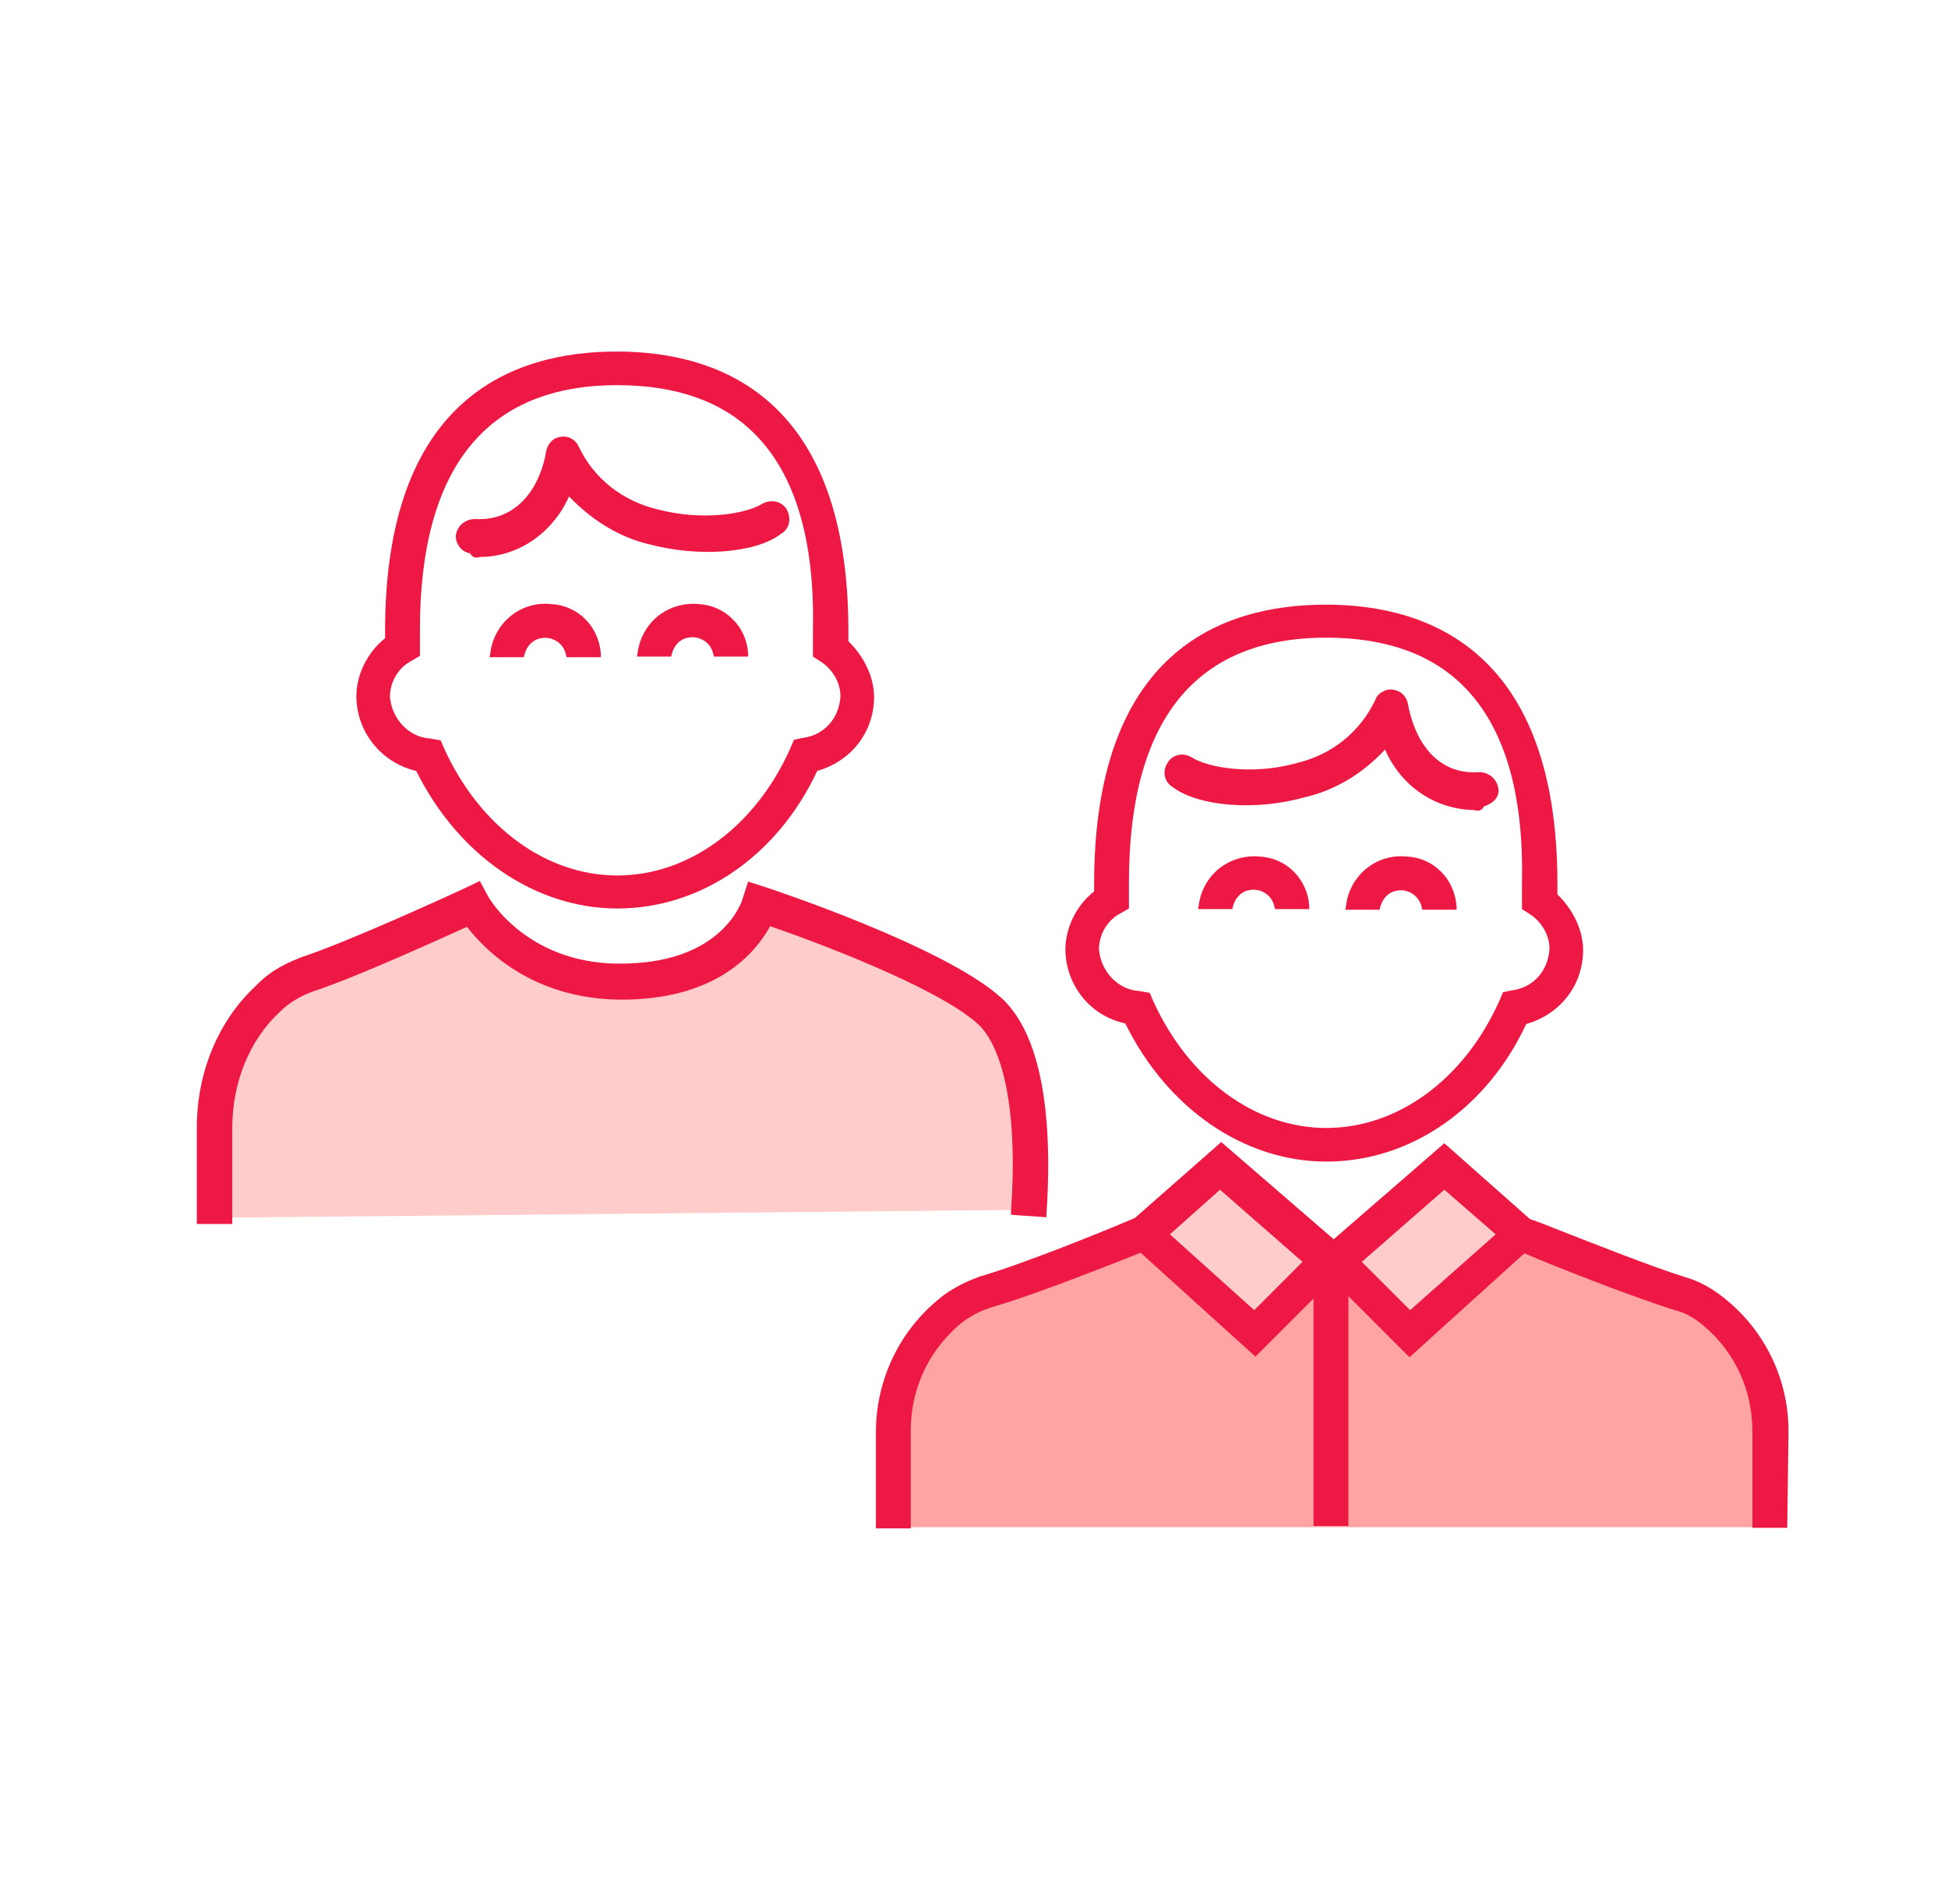
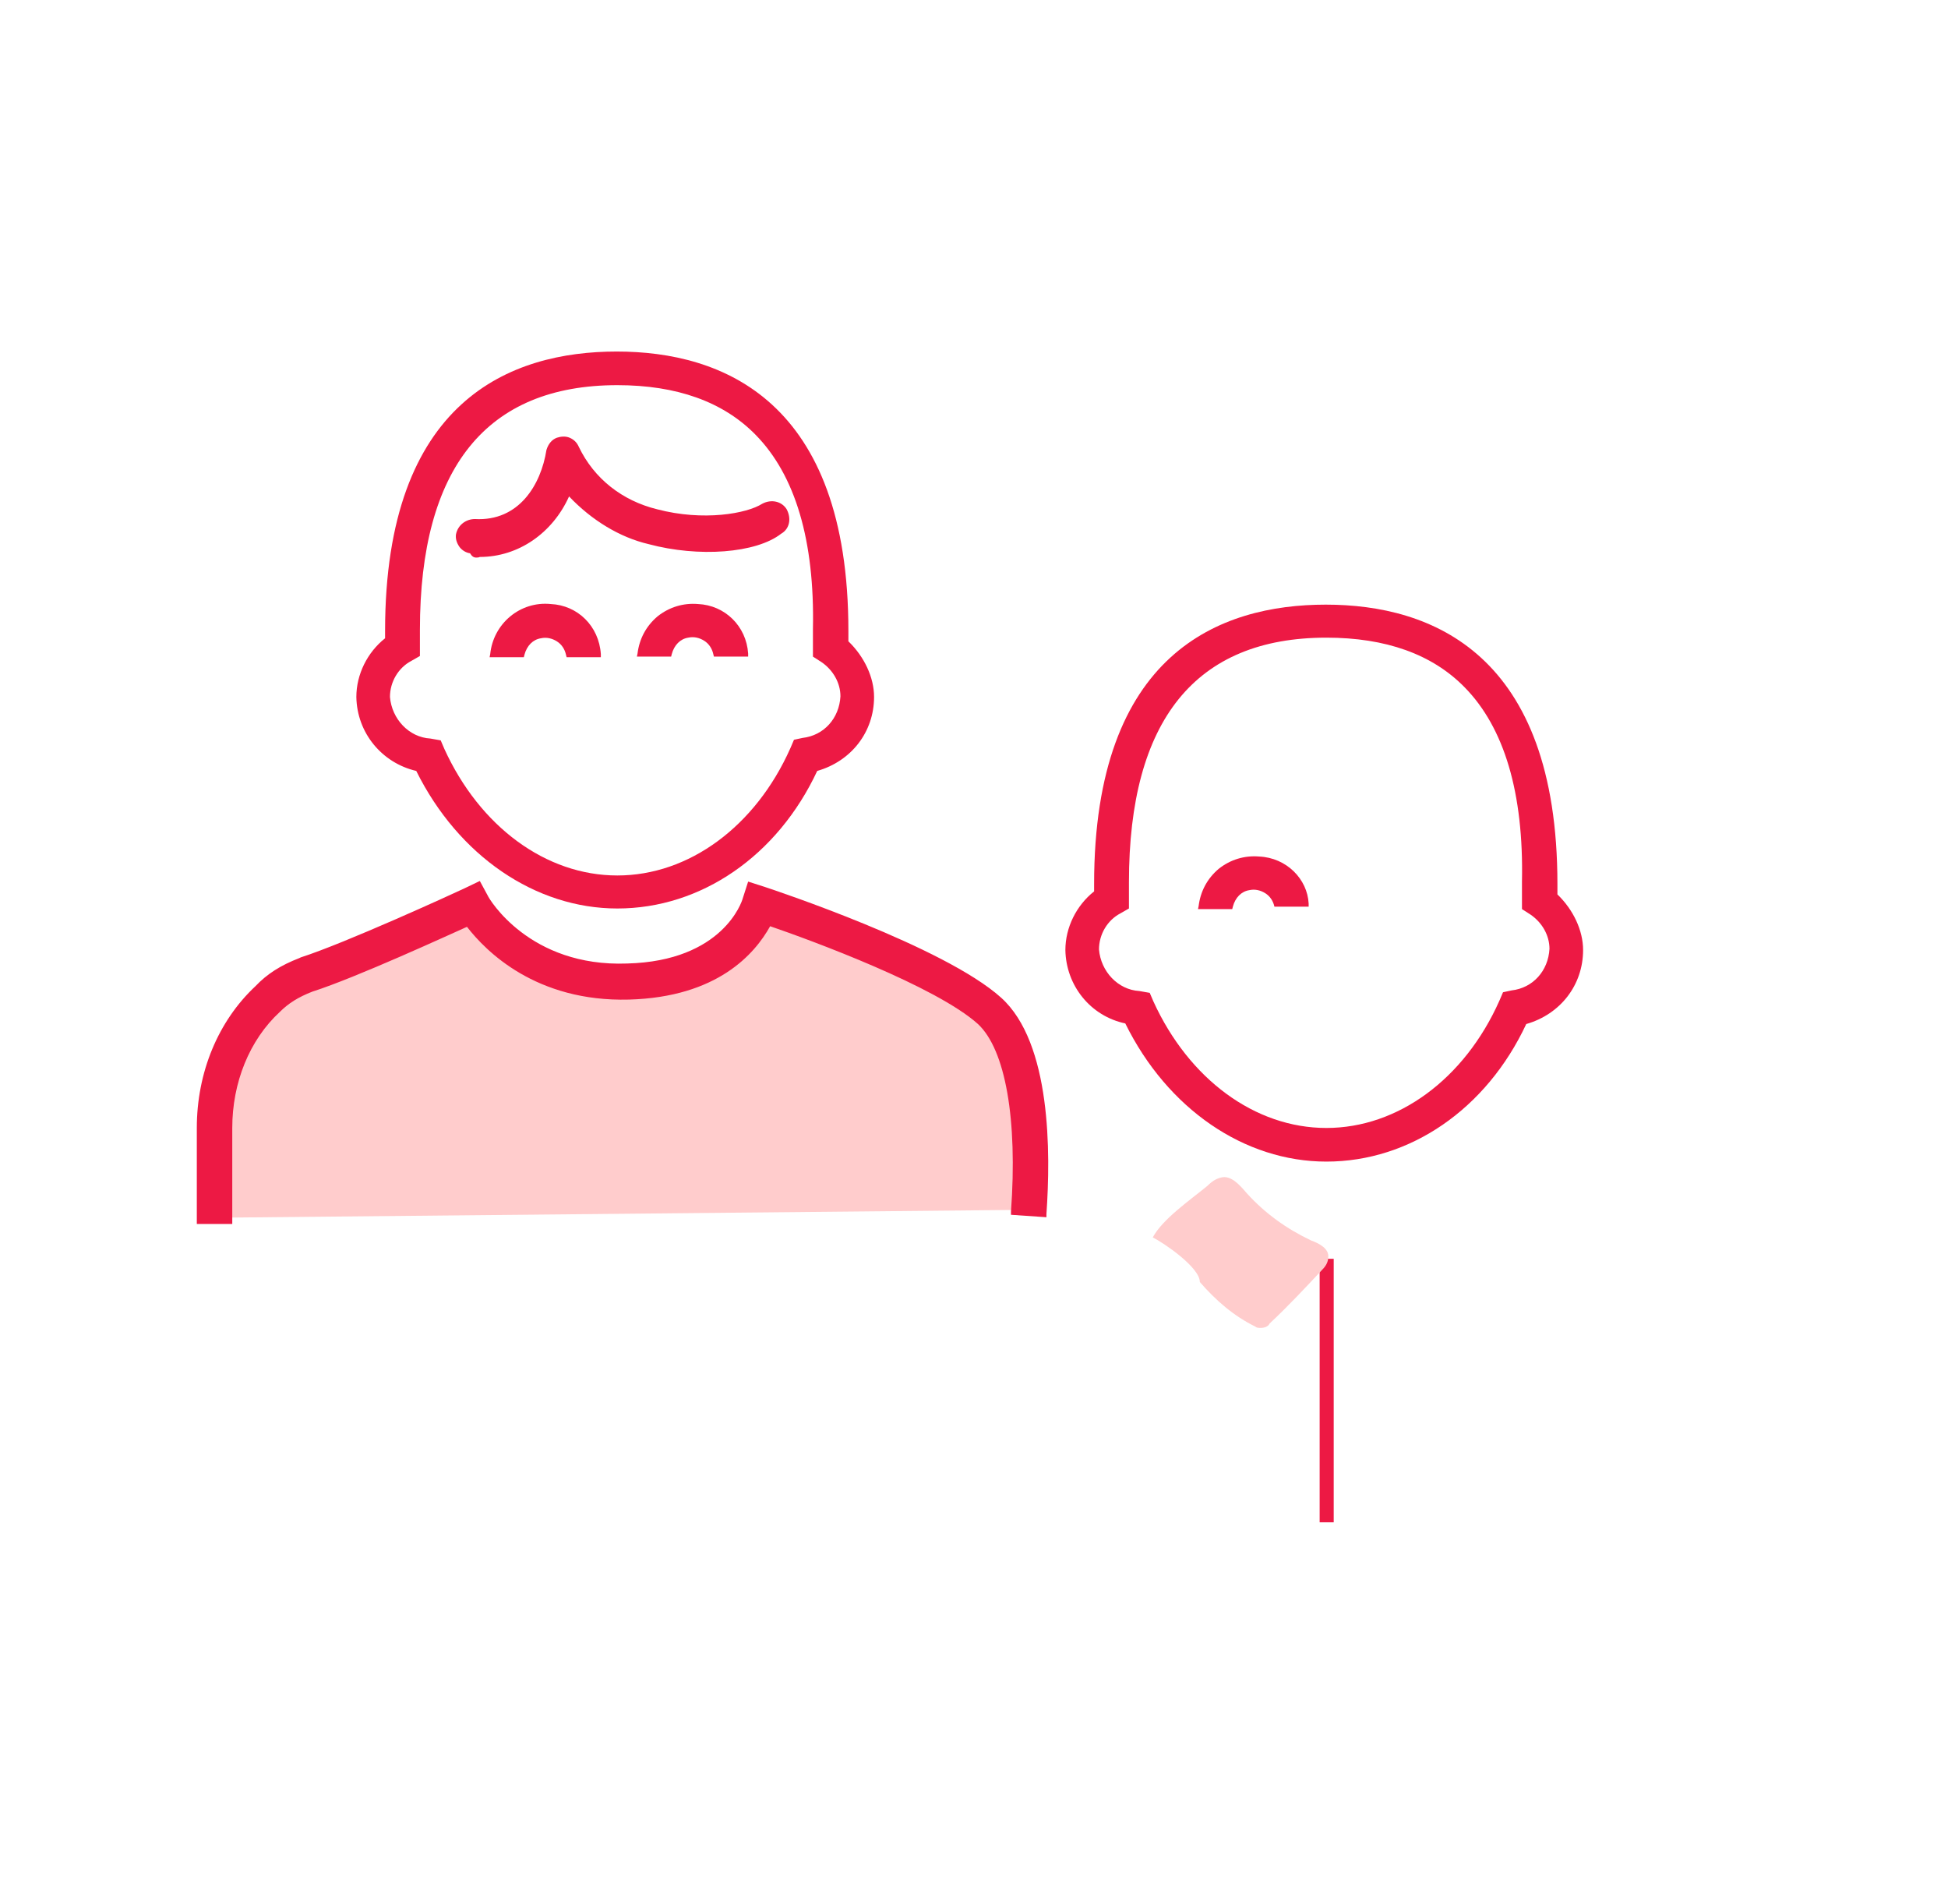
<svg xmlns="http://www.w3.org/2000/svg" version="1.1" id="Layer_1" x="0px" y="0px" viewBox="0 0 318.7 311.4" style="enable-background:new 0 0 318.7 311.4;" xml:space="preserve">
  <style type="text/css">
	.st0{fill:#FFCCCC;}
	.st1{fill:#ED1944;}
	.st2{fill:#FFA3A3;}
</style>
  <path class="st0" d="M33.3,199.2V184c0-8.2,3.2-15.9,8.7-21.1c1.9-1.9,4-3,6.3-4c7.4-2.3,25.3-10.6,27.2-11.5  c0,0,7.3,13.2,25.5,12.7s21.6-12.7,21.6-12.7s28.6,9.4,37.6,17.5c5.8,5.3,7.6,18.4,6.5,33L33.3,199.2z" />
  <rect x="215.9" y="205.9" class="st1" width="2.3" height="43.1" />
-   <path class="st2" d="M286.6,222.5c-0.9-1.9-2.1-3.5-3.5-5.1c-5.1-6.1-13.6-8.9-21.3-11.2c-4-1.6-8.2-2.8-12.2-3.7  c-3.3-0.2-3.5,1.6-6.8,1.9c-9.6,0.9-19.2,1.6-29,1.6c-4.4,0.2-8.9-0.2-13.3-1.2c-2.8-0.9-5.9-1.6-8.9-2.1c-4.4,0-8.7,0.7-12.6,2.6  l-8.7,3c-5.4,1.6-10.8,4-15.4,7.3c-11,8.2-8.7,22-8.7,34.2h144.4C290.6,239.6,291,230.7,286.6,222.5z" />
  <path class="st0" d="M196.3,209.7c2.6,3,5.6,5.6,9.1,7.3c0.2,0.2,0.5,0.2,0.9,0.2c0.5,0,1.2-0.2,1.4-0.7c3-2.8,5.9-5.9,8.7-8.9  c0.5-0.5,0.9-1.2,0.9-1.9c0.2-1.4-1.4-2.3-2.8-2.8c-4-1.9-7.5-4.4-10.5-7.7c-1.2-1.4-2.6-3-4.2-2.6c-0.9,0.2-1.6,0.7-2.3,1.4  c-2.8,2.3-7.3,5.4-8.9,8.4C190.4,203.3,196.3,207.3,196.3,209.7z" />
-   <path class="st0" d="M226.7,199.6c2.6-3,5.9-5.6,9.4-7.3c0.2-0.2,0.5-0.2,0.9-0.2c0.5,0,1.2,0.5,1.4,0.7c3,2.8,5.9,5.9,8.7,8.9  c0.5,0.5,0.9,1.2,0.9,1.9c0.2,1.4-1.4,2.3-2.8,3c-4,1.9-7.5,4.4-10.5,7.7c-1.2,1.4-2.6,3-4.2,2.6c-0.9-0.2-1.6-0.7-2.3-1.4  c-2.8-2.3-7.3-5.4-8.9-8.4C220.8,205.9,226.7,201.9,226.7,199.6z" />
  <g>
    <path class="st1" d="M184.1,167.4C191,181.4,203.6,190,217,190c13.7,0,26.2-8.6,32.7-22.5c5.6-1.6,9.3-6.4,9.3-12.1   c0-3.2-1.6-6.6-4.2-9.1v-1.7c0-37.7-20.6-45.7-37.9-45.7s-37.9,7.9-37.9,45.7v1.2c-2.9,2.3-4.7,5.9-4.7,9.6   C174.4,161.2,178.4,166.2,184.1,167.4z M250.4,149.6c1.9,1.3,3.1,3.4,3.1,5.6c-0.2,3.6-2.7,6.4-6.2,6.8l-1.4,0.3l-0.6,1.4   c-5.7,12.8-16.6,20.8-28.3,20.8c-11.7,0-22.5-8-28.3-20.7l-0.6-1.4l-1.7-0.3c-3.5-0.2-6.3-3.2-6.6-6.8c0-2.5,1.4-4.8,3.5-5.9   l1.4-0.8v-4.3c0-26.5,10.9-40,32.3-40c9.7,0,17.3,2.7,22.6,8.1c6.5,6.6,9.7,17.3,9.4,31.8v4.5L250.4,149.6z" />
-     <path class="st1" d="M242,126.3C242,126.3,242,126.3,242,126.3c-7.2,0.5-10.7-5.5-11.7-11.4c-0.3-1-1-1.7-1.7-1.9   c-0.7-0.3-1.5-0.3-2.1,0c-0.7,0.3-1.3,0.8-1.5,1.5c-2.5,5.2-7,8.9-12.8,10.3c-7.5,2.1-14.7,0.7-17.2-0.9c-0.7-0.4-1.5-0.6-2.2-0.4   c-0.7,0.1-1.4,0.6-1.8,1.3c-0.9,1.4-0.5,3.1,0.8,3.9c4.2,3.2,13.5,4,21.7,1.7c4.8-1.1,9.4-3.8,13.1-7.8c2.6,6,8.2,9.8,14.6,9.9   c0.2,0.1,0.4,0.1,0.6,0.1c0.4,0,0.7-0.2,1-0.7c0.6-0.2,1.2-0.5,1.7-1c0.6-0.6,0.8-1.4,0.6-2.1C244.8,127.3,243.5,126.3,242,126.3z" />
-     <path class="st1" d="M282.9,213c-2.3-2-4.7-3.4-7.2-4.1c-5.7-1.8-14.5-5.3-20.4-7.6c-2.5-1-4.3-1.7-5-1.9L236.3,187l-18.1,15.7   l-18.4-15.9l-14.1,12.4c-2.7,1.2-17.5,7.3-25.4,9.6c-3,1.1-5.3,2.4-7.2,4.1c-6.2,5.3-9.8,13.1-9.8,21.4v15.7h5.7V234   c0-6.7,2.8-12.8,7.8-17.2c1.4-1.2,3.1-2.2,5.2-2.9c6.3-1.8,16.5-5.8,22.1-8c1-0.4,1.8-0.7,2.5-1l18.8,17l9.5-9.5v37.2h5.7V212   l10,10l18.8-17c4.6,2,17.3,7,24.6,9.3c1.7,0.4,3.3,1.3,4.9,2.7c5,4.3,7.8,10.4,7.8,17.2v15.7h5.7l0.2-15.5   C292.7,226.1,289.1,218.3,282.9,213z M191.4,201.9l8.2-7.3l13.5,11.8l-7.9,7.9L191.4,201.9z M244.7,201.9l-14,12.4l-7.9-7.9   l13.5-11.8L244.7,201.9z" />
-     <path class="st1" d="M206,140.1c-2.4-0.2-4.7,0.5-6.6,2c-1.9,1.6-3,3.7-3.3,6.1l-0.1,0.5h5.6l0.1-0.4c0.4-1.5,1.4-2.5,2.7-2.7   c0.9-0.2,1.8,0,2.6,0.5c0.8,0.5,1.3,1.3,1.5,2.2l0.1,0.4h5.6l0-0.5C213.9,143.8,210.5,140.3,206,140.1z" />
-     <path class="st1" d="M230.1,140.1c-5-0.5-9.4,3.2-9.9,8.2l-0.1,0.5h5.6l0.1-0.4c0.4-1.5,1.4-2.5,2.7-2.7c1.8-0.4,3.7,0.8,4.1,2.7   l0.1,0.4h5.6l0-0.5C238,143.8,234.6,140.3,230.1,140.1z" />
+     <path class="st1" d="M206,140.1c-2.4-0.2-4.7,0.5-6.6,2c-1.9,1.6-3,3.7-3.3,6.1l-0.1,0.5h5.6l0.1-0.4c0.4-1.5,1.4-2.5,2.7-2.7   c0.9-0.2,1.8,0,2.6,0.5c0.8,0.5,1.3,1.3,1.5,2.2h5.6l0-0.5C213.9,143.8,210.5,140.3,206,140.1z" />
    <path class="st1" d="M68.1,126.1c6.9,13.9,19.5,22.5,32.9,22.5c13.7,0,26.2-8.6,32.7-22.5c5.6-1.6,9.3-6.4,9.3-12.1   c0-3.2-1.6-6.6-4.2-9.1v-1.7c0-37.7-20.6-45.7-37.9-45.7s-37.9,7.9-37.9,45.7v1.2c-2.9,2.3-4.7,5.9-4.7,9.6   C58.4,119.9,62.5,124.8,68.1,126.1z M134.4,108.3c1.9,1.3,3.1,3.4,3.1,5.6c-0.2,3.6-2.7,6.4-6.2,6.8l-1.4,0.3l-0.6,1.4   c-5.7,12.8-16.6,20.8-28.3,20.8c-11.7,0-22.5-8-28.3-20.7l-0.6-1.4l-1.7-0.3c-3.5-0.2-6.3-3.2-6.6-6.8c0-2.5,1.4-4.8,3.5-5.9   l1.4-0.8V103c0-26.5,10.9-40,32.3-40c9.7,0,17.3,2.7,22.6,8.1c6.5,6.6,9.7,17.3,9.4,31.8v4.5L134.4,108.3z" />
    <path class="st1" d="M124.7,82.4c-2.5,1.6-9.6,2.9-17.2,0.9c-5.7-1.4-10.3-5-12.8-10.2c-0.3-0.7-0.8-1.2-1.5-1.5   c-0.7-0.3-1.5-0.2-2.1,0c-0.8,0.3-1.4,1-1.7,2c-0.9,5.7-4.5,11.7-11.7,11.3c-1.5,0-2.8,1-3.1,2.5c-0.1,0.7,0.1,1.4,0.6,2.1   c0.4,0.5,1,0.9,1.7,1c0.3,0.5,0.6,0.7,1,0.7c0.2,0,0.4,0,0.6-0.1c6.3,0,11.9-3.9,14.6-9.9c3.7,3.9,8.3,6.7,13,7.8   c8.2,2.2,17.6,1.5,21.7-1.7c1.4-0.8,1.7-2.5,0.9-4C127.9,82,126.2,81.6,124.7,82.4z" />
    <path class="st1" d="M165.4,198.2l0,0.5l5.8,0.4l0-0.5c0.7-10,0.8-28-7.4-35.4c-9.3-8.4-37.4-17.7-38.6-18.1l-2.8-0.9l-0.9,2.8   c-0.1,0.4-3.2,10.2-18.9,10.6C86.6,158.2,80,147,79.8,146.5l-1.3-2.4l-2.5,1.2c-1.9,0.9-19.6,9-26.8,11.3l-0.2,0.1   c-3.1,1.2-5.3,2.6-7.2,4.6c-6.1,5.7-9.6,14.1-9.6,23.2v15.7h5.8v-15.7c0-7.4,2.8-14.4,7.8-19c1.4-1.4,3-2.4,5.3-3.3   c7.2-2.3,22.6-9.4,25.3-10.6c3.1,4,11.3,12.3,26.5,11.9c14.5-0.4,20.6-7.5,23.1-12c6.7,2.3,27.1,9.8,34,16   C164.5,171.7,166.5,183.1,165.4,198.2z" />
    <path class="st1" d="M90.1,98.8c-5-0.5-9.4,3.2-9.9,8.2l-0.1,0.5h5.6l0.1-0.4c0.4-1.5,1.4-2.5,2.7-2.7c0.9-0.2,1.8,0,2.6,0.5   c0.8,0.5,1.3,1.3,1.5,2.2l0.1,0.4h5.6l0-0.5C98,102.4,94.5,99,90.1,98.8z" />
    <path class="st1" d="M114.2,98.8c-2.4-0.2-4.7,0.5-6.6,2c-1.9,1.6-3,3.7-3.3,6.1l-0.1,0.5h5.6l0.1-0.4c0.4-1.5,1.4-2.5,2.7-2.7   c0.9-0.2,1.8,0,2.6,0.5c0.8,0.5,1.3,1.3,1.5,2.2l0.1,0.4h5.6l0-0.5C122.1,102.4,118.6,99,114.2,98.8z" />
  </g>
</svg>